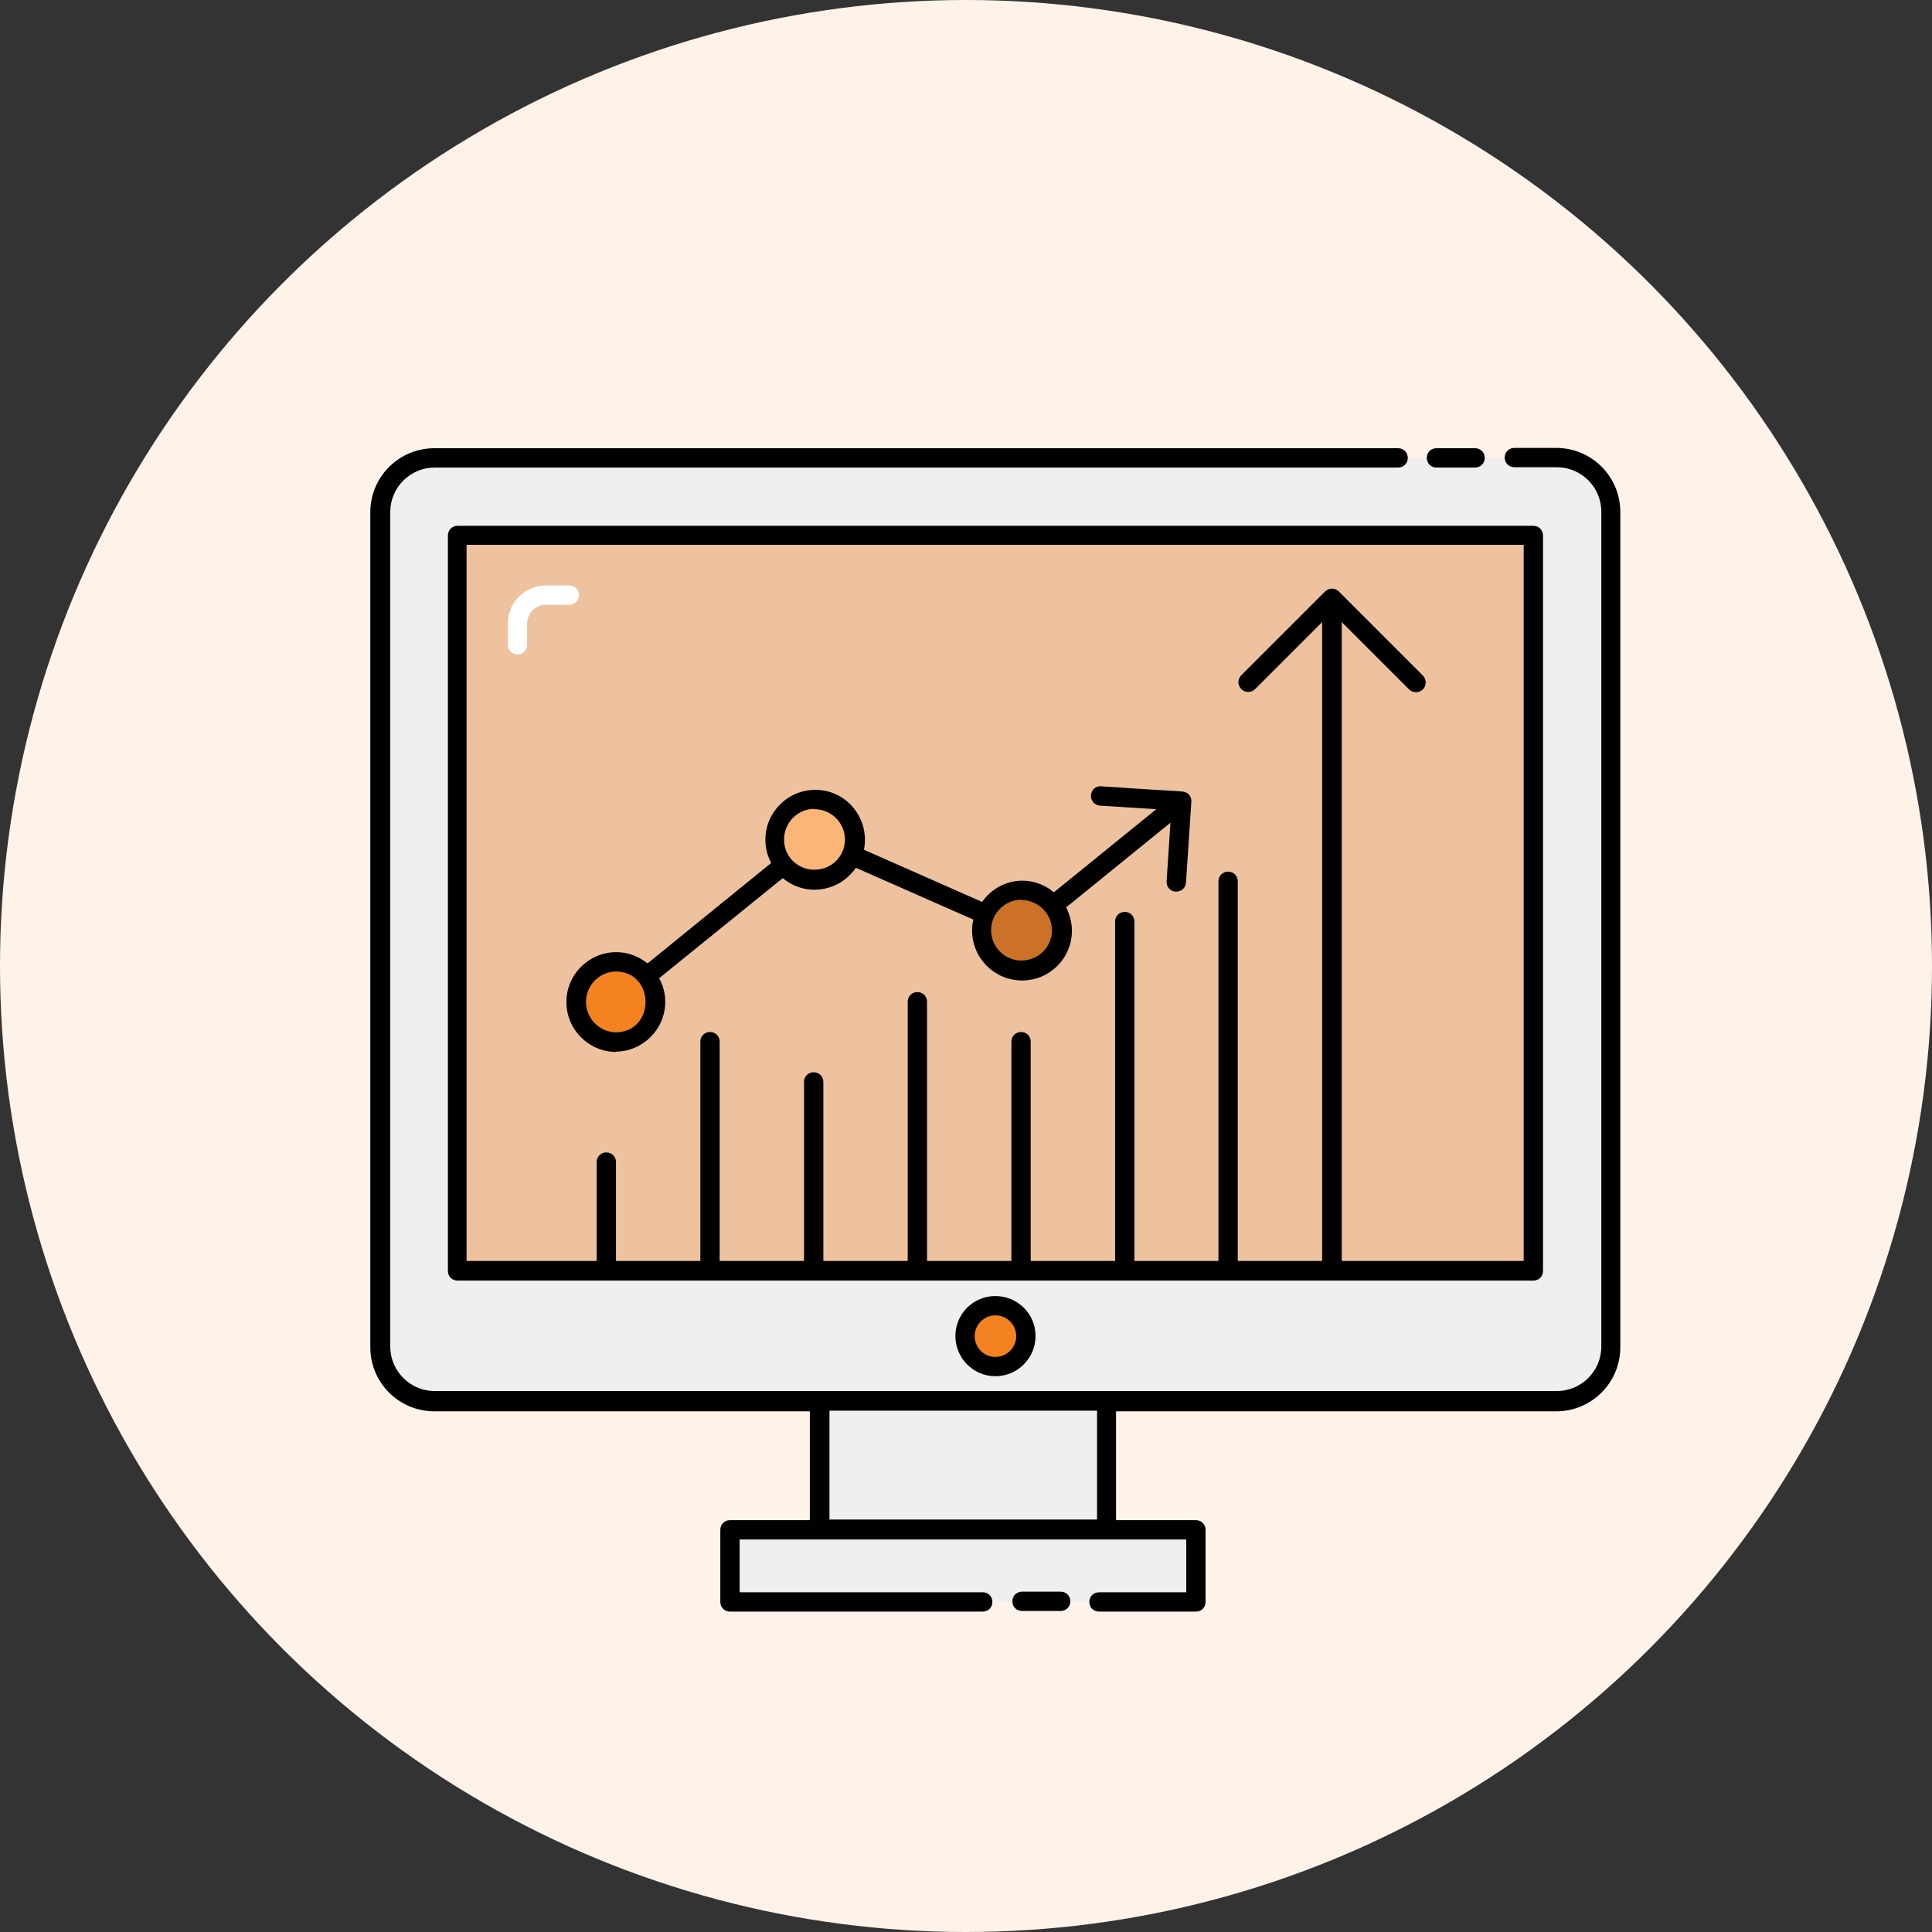
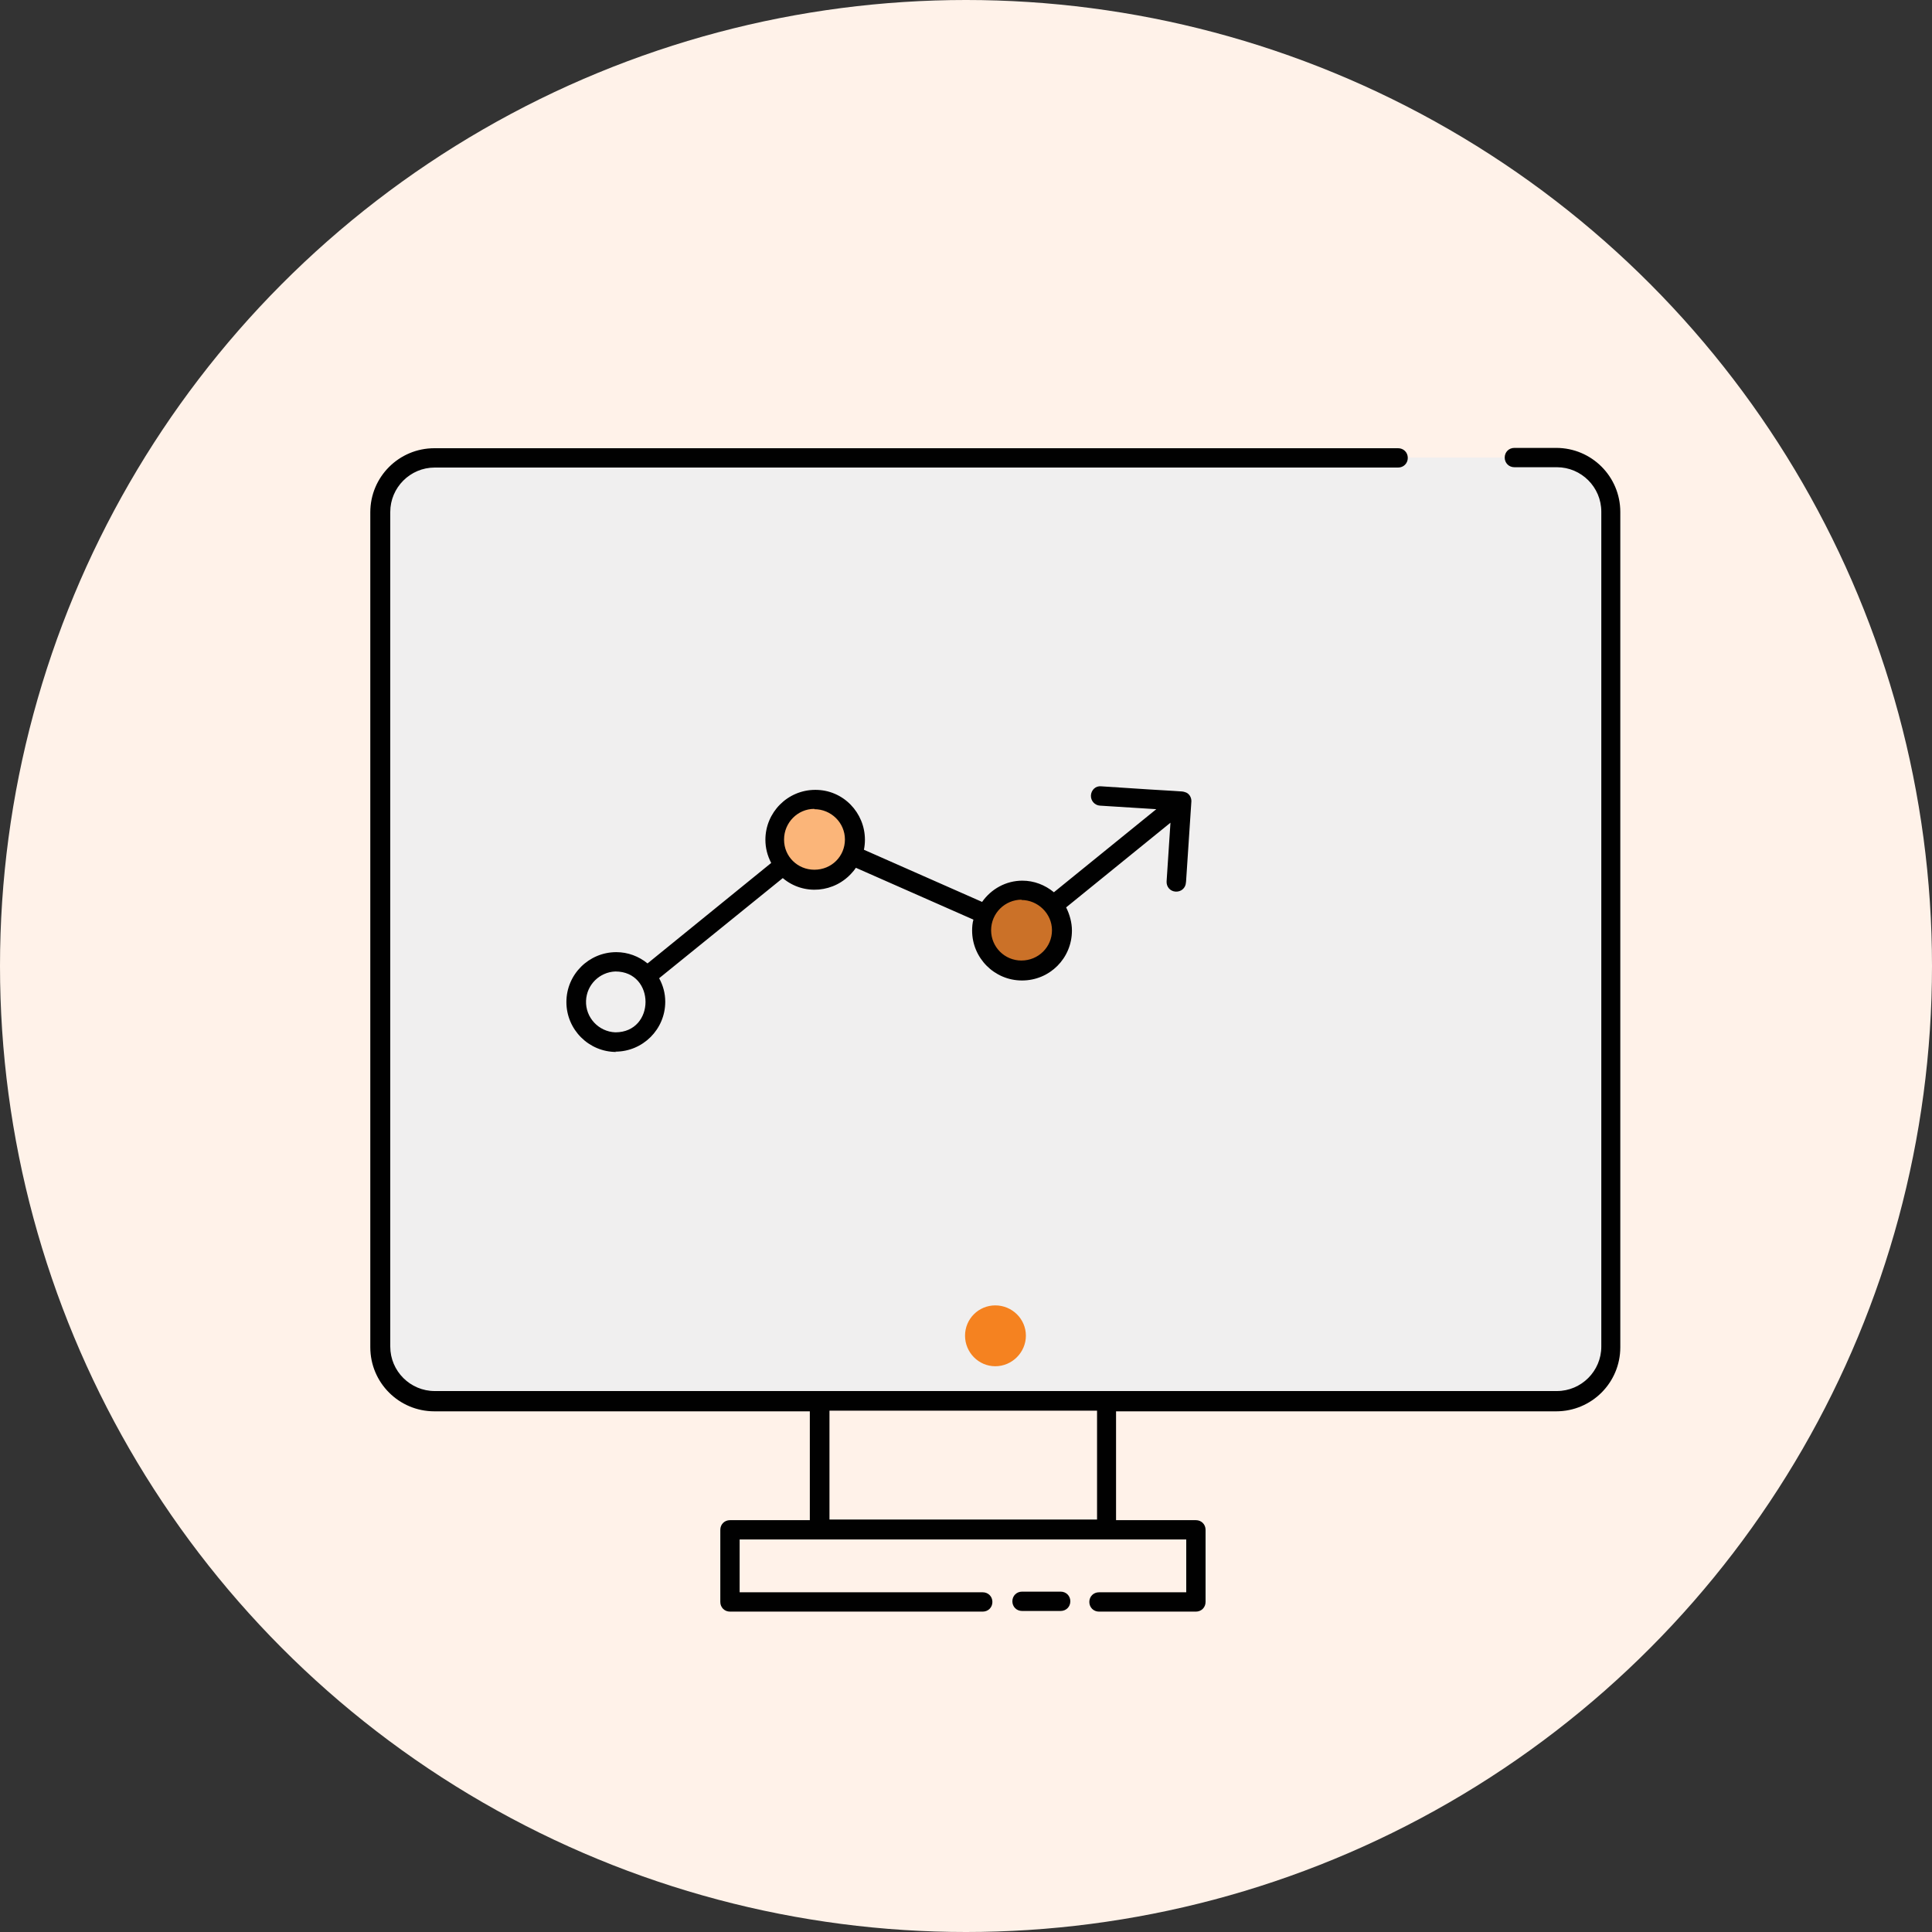
<svg xmlns="http://www.w3.org/2000/svg" id="Layer_1" viewBox="0 0 60 60">
  <rect x="0" y="0" width="60" height="60" fill="#333333" stroke="none" />
  <defs>
    <style>.cls-1{fill:#cb7128;}.cls-1,.cls-2,.cls-3,.cls-4,.cls-5,.cls-6,.cls-7,.cls-8{stroke-width:0px;}.cls-2{fill:#eec29e;}.cls-3{fill:#010101;}.cls-4{fill:#f0efef;}.cls-5{fill:#fff2e9;}.cls-6{fill:#f58220;}.cls-7{fill:#fff;}.cls-8{fill:#fbb579;}</style>
  </defs>
  <circle class="cls-5" cx="30" cy="30" r="30" />
  <path class="cls-4" d="M50.03,15.9v25.93c0,.93-.75,1.69-1.69,1.69H13.49c-.93,0-1.69-.75-1.69-1.69V15.9c0-.93.75-1.69,1.69-1.69h34.85c.93,0,1.69.75,1.69,1.69Z" />
-   <path class="cls-4" d="M25.46,43.51h8.92v3.98h-8.92v-3.98ZM22.68,47.49h14.47v2.24h-14.47v-2.24Z" />
-   <path class="cls-2" d="M14.21,16.62h33.41v22.84H14.21v-22.84Z" />
  <path class="cls-6" d="M31.86,41.48c0,.52-.43.95-.95.95s-.94-.43-.94-.95.42-.94.94-.94.95.42.95.94h0Z" />
  <path class="cls-8" d="M26.54,26.08c0,.17-.03.34-.1.48-.19.46-.64.77-1.15.77-.39,0-.74-.18-.97-.46-.18-.22-.28-.5-.27-.78,0-.69.56-1.25,1.25-1.25s1.25.56,1.25,1.25Z" />
  <path class="cls-1" d="M32.97,28.89c0,.69-.56,1.24-1.25,1.25-.69,0-1.25-.56-1.24-1.25,0-.17.04-.34.11-.5.2-.45.65-.74,1.14-.74.69,0,1.24.56,1.25,1.24Z" />
-   <path class="cls-6" d="M20.36,31.11c0,.69-.56,1.25-1.25,1.25s-1.25-.56-1.25-1.25.56-1.25,1.25-1.25,1.25.56,1.25,1.25h0Z" />
  <path class="cls-3" d="M32.94,49.43h-1.2c-.17,0-.3.13-.3.3s.13.3.3.3h1.2c.17,0,.3-.13.3-.3s-.13-.3-.3-.3Z" />
  <path class="cls-3" d="M48.35,13.91h-1.32c-.17,0-.3.13-.3.3s.13.3.3.3h1.32c.76,0,1.38.62,1.38,1.38v25.93c0,.76-.62,1.38-1.38,1.38-6.64,0-34.79,0-34.85,0-.76,0-1.38-.62-1.38-1.38V15.9c0-.76.62-1.38,1.38-1.38h29.92c.17,0,.3-.13.3-.3s-.13-.3-.3-.3H13.49c-1.1,0-1.99.89-1.99,1.99v25.93c0,1.1.89,1.99,1.99,1.99h11.66v3.38h-2.48c-.17,0-.3.13-.3.3v2.24c0,.17.13.3.3.3h7.85c.17,0,.3-.13.3-.3s-.13-.3-.3-.3h-7.55v-1.64h13.87v1.64h-2.71c-.17,0-.3.13-.3.3s.13.3.3.3h3.01c.17,0,.3-.13.3-.3v-2.24c0-.17-.13-.3-.3-.3h-2.48v-3.38h13.67c1.1,0,1.99-.89,1.99-1.99V15.9c0-1.1-.89-1.99-1.99-1.99h0ZM34.07,47.19h-8.31v-3.38h8.31v3.38Z" />
-   <path class="cls-3" d="M44.61,14.52h1.2c.17,0,.3-.13.3-.3s-.13-.3-.3-.3h-1.2c-.17,0-.3.13-.3.3s.13.3.3.3ZM47.62,39.77c.17,0,.3-.13.3-.3v-22.84c0-.17-.13-.3-.3-.3H14.21c-.17,0-.3.13-.3.3v22.84c0,.17.13.3.3.3h33.41ZM14.51,16.92h32.81v22.24h-5.65v-19.84l2.08,2.08c.11.12.3.13.43.02.12-.11.13-.3.02-.43,0,0-.01-.01-.02-.02l-2.6-2.6c-.12-.12-.31-.12-.43,0l-2.6,2.6c-.12.12-.12.31,0,.43.12.12.31.12.43,0,0,0,0,0,0,0l2.08-2.08v19.84h-2.62v-11.79c0-.17-.13-.3-.3-.3s-.3.13-.3.3v11.79h-2.61v-10.54c0-.17-.13-.3-.3-.3s-.3.13-.3.3v10.54h-2.62v-6.81c0-.17-.13-.3-.3-.3s-.3.13-.3.3v6.81h-2.62v-8.05c0-.17-.13-.3-.3-.3s-.3.13-.3.3v8.05h-2.62v-5.56c0-.17-.13-.3-.3-.3s-.3.13-.3.3v5.56h-2.62v-6.81c0-.17-.13-.3-.3-.3s-.3.13-.3.3v6.81h-2.62v-3.07c0-.17-.13-.3-.3-.3s-.3.13-.3.3v3.07h-4.04v-22.24h0ZM29.67,41.49c0,.69.56,1.25,1.24,1.25.69,0,1.25-.56,1.25-1.25,0-.69-.56-1.24-1.25-1.24-.69,0-1.24.56-1.24,1.24ZM31.56,41.49c0,.36-.29.65-.65.65-.36,0-.64-.29-.64-.65,0-.35.29-.64.64-.64.36,0,.64.28.65.64Z" />
  <path class="cls-3" d="M19.11,32.66c.85,0,1.55-.69,1.55-1.55,0-.27-.07-.51-.19-.73l3.84-3.11c.65.55,1.62.46,2.17-.19.04-.04.07-.09.1-.13l3.65,1.61c-.03.11-.04.22-.04.34,0,.85.69,1.55,1.55,1.55s1.55-.69,1.55-1.55c0-.25-.07-.5-.18-.72l3.24-2.63-.12,1.82c-.01.17.11.31.28.32s.31-.11.32-.28h0c.02-.26-.06.94.17-2.53,0-.13-.08-.25-.2-.28-.13-.04.06,0-2.6-.18-.18-.02-.31.12-.32.28-.01.17.12.31.28.32l1.75.11-3.18,2.58c-.28-.23-.62-.36-.98-.36-.51,0-.97.26-1.25.66l-3.67-1.62c.17-.84-.37-1.66-1.2-1.83-.1-.02-.21-.03-.31-.03-.86,0-1.55.7-1.55,1.55,0,.25.06.49.18.72l-3.84,3.12c-.27-.22-.61-.35-.97-.35-.85,0-1.55.69-1.55,1.55,0,.85.69,1.55,1.55,1.55h0ZM31.72,27.95c.51,0,.95.42.95.94,0,.52-.42.94-.95.94-.52,0-.94-.42-.94-.94,0-.53.43-.95.95-.95h0ZM25.29,25.13c.52,0,.95.42.95.94s-.41.94-.95.94c-.52,0-.94-.41-.94-.93,0,0,0,0,0-.01,0-.52.42-.95.94-.95h0ZM19.11,30.17c1.25,0,1.25,1.89,0,1.89-.52-.02-.93-.46-.91-.98.02-.5.42-.89.91-.91Z" />
-   <path class="cls-7" d="M16.07,20.32c-.17,0-.3-.13-.3-.3v-.65c0-.66.53-1.19,1.19-1.19h.72c.17,0,.3.13.3.3s-.13.3-.3.3h-.72c-.32,0-.59.26-.59.59v.65c0,.17-.13.3-.3.3h0Z" />
</svg>